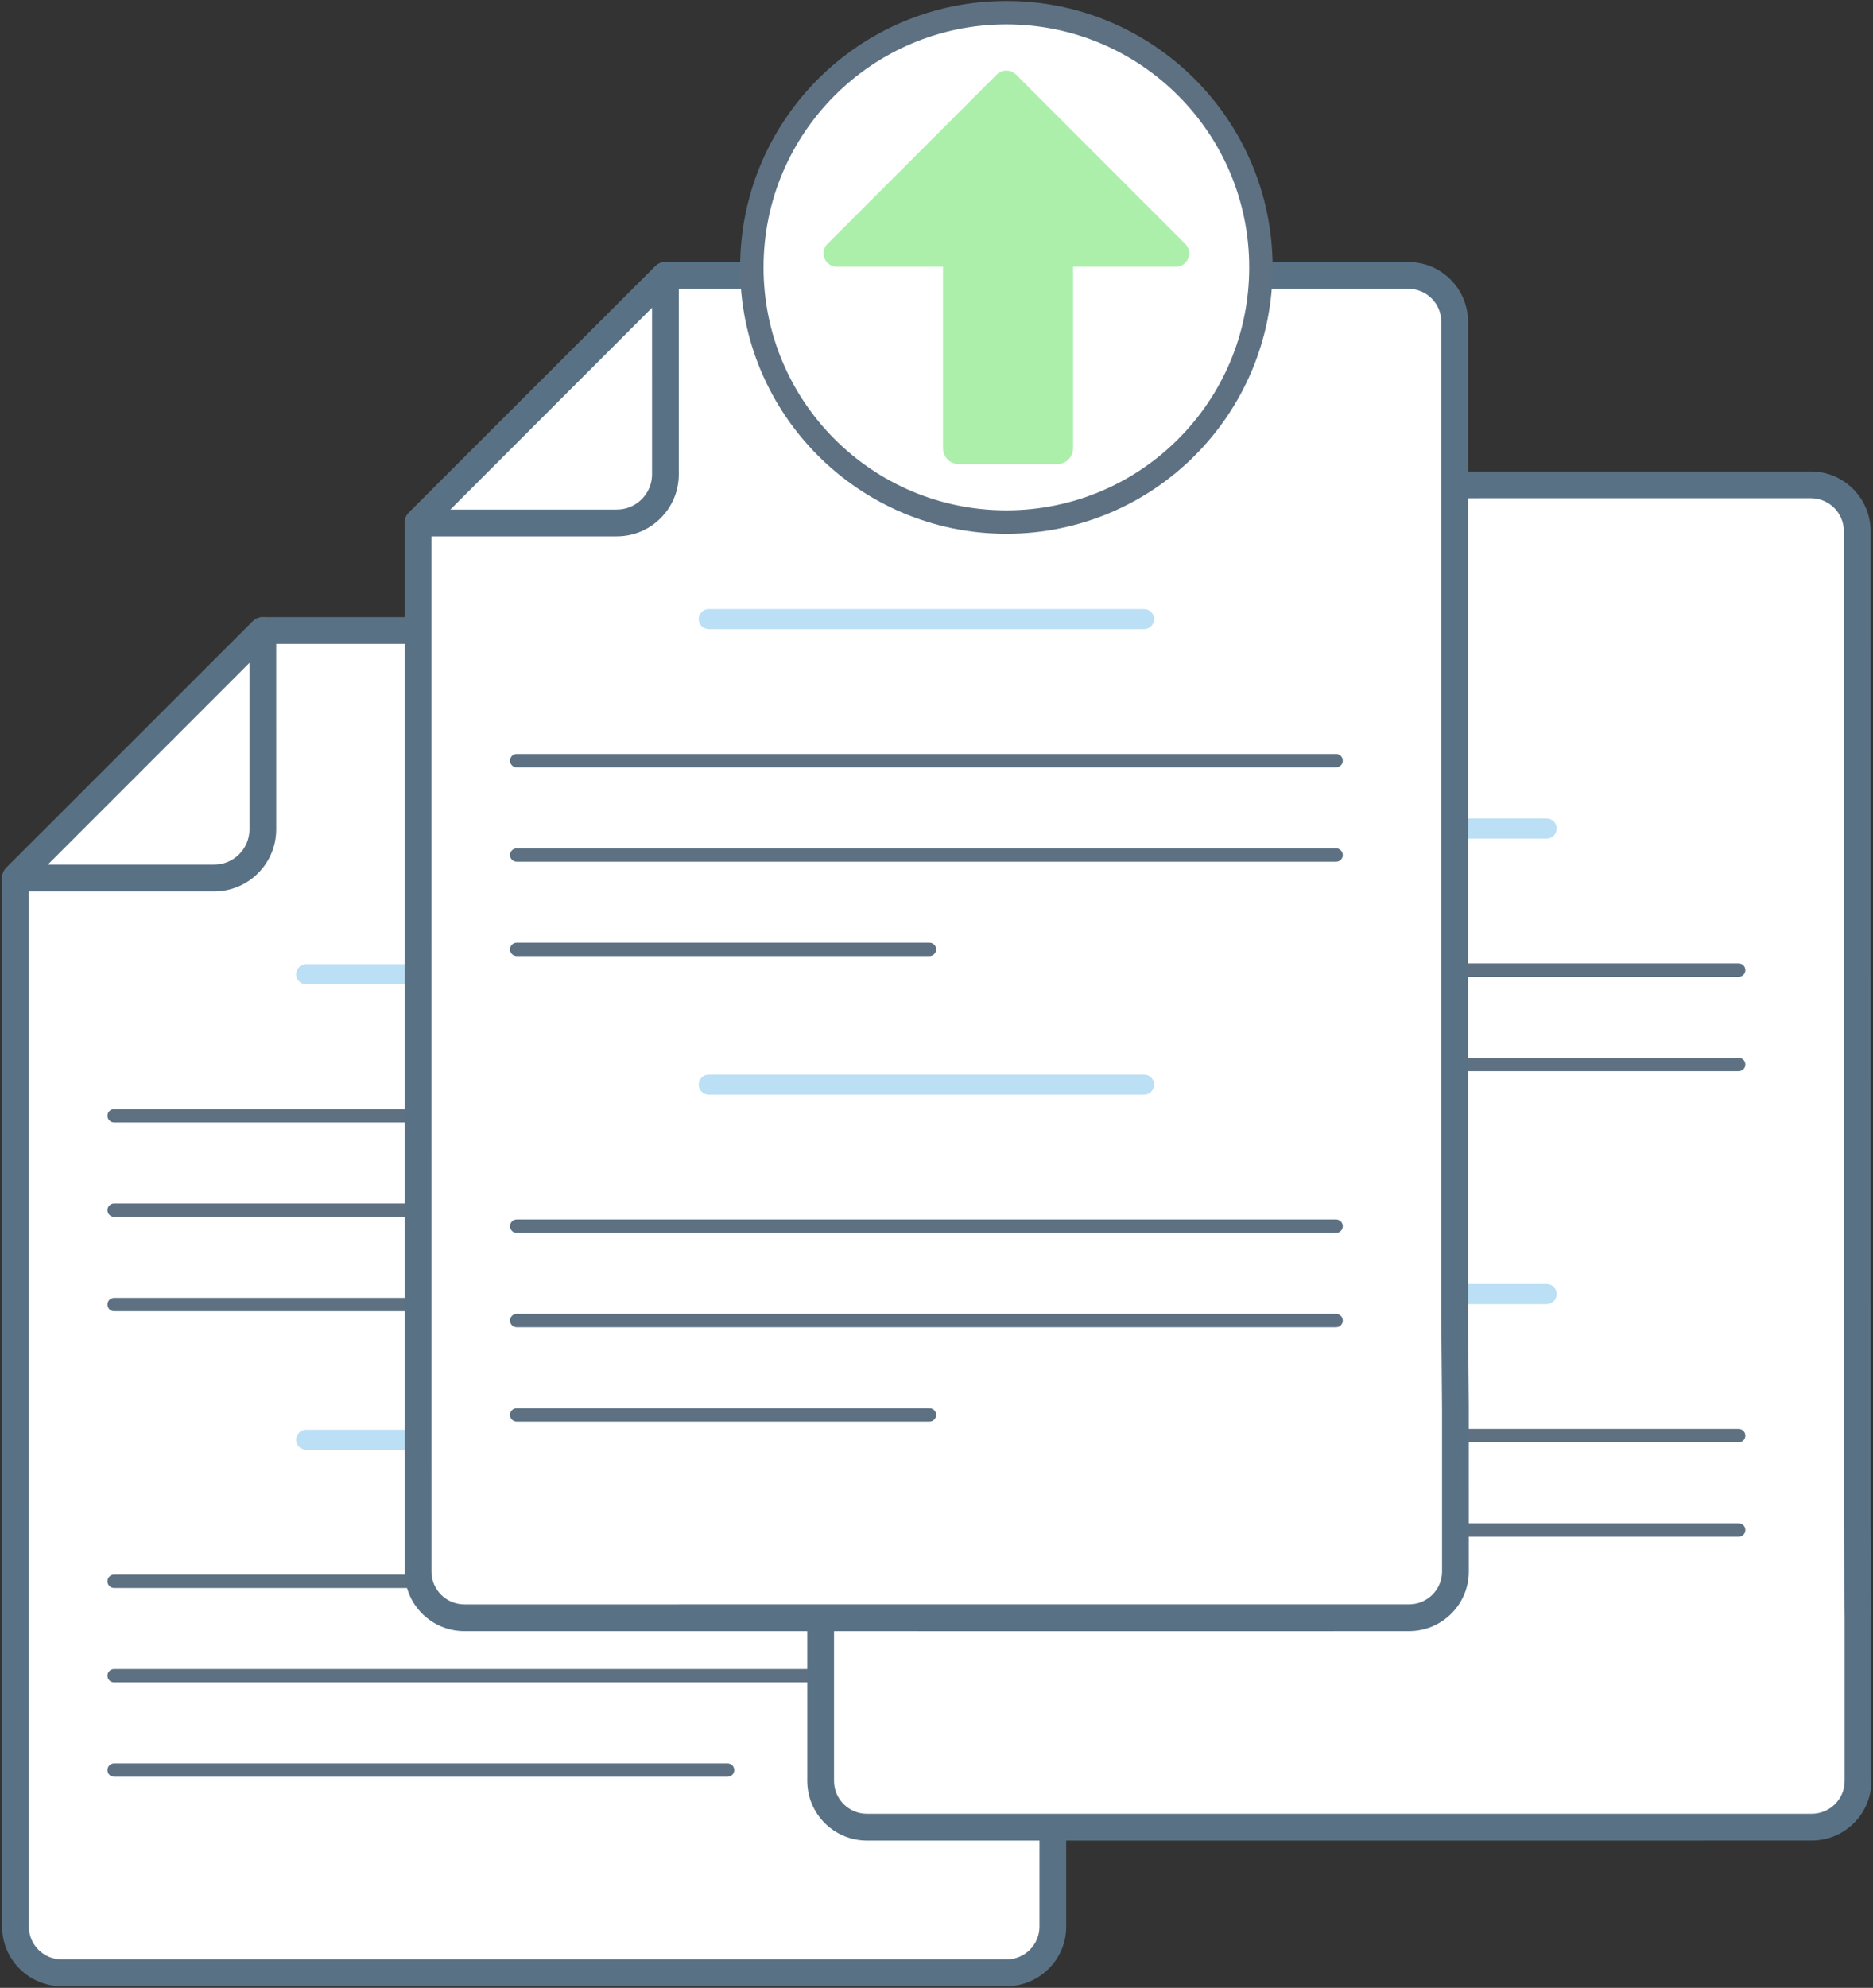
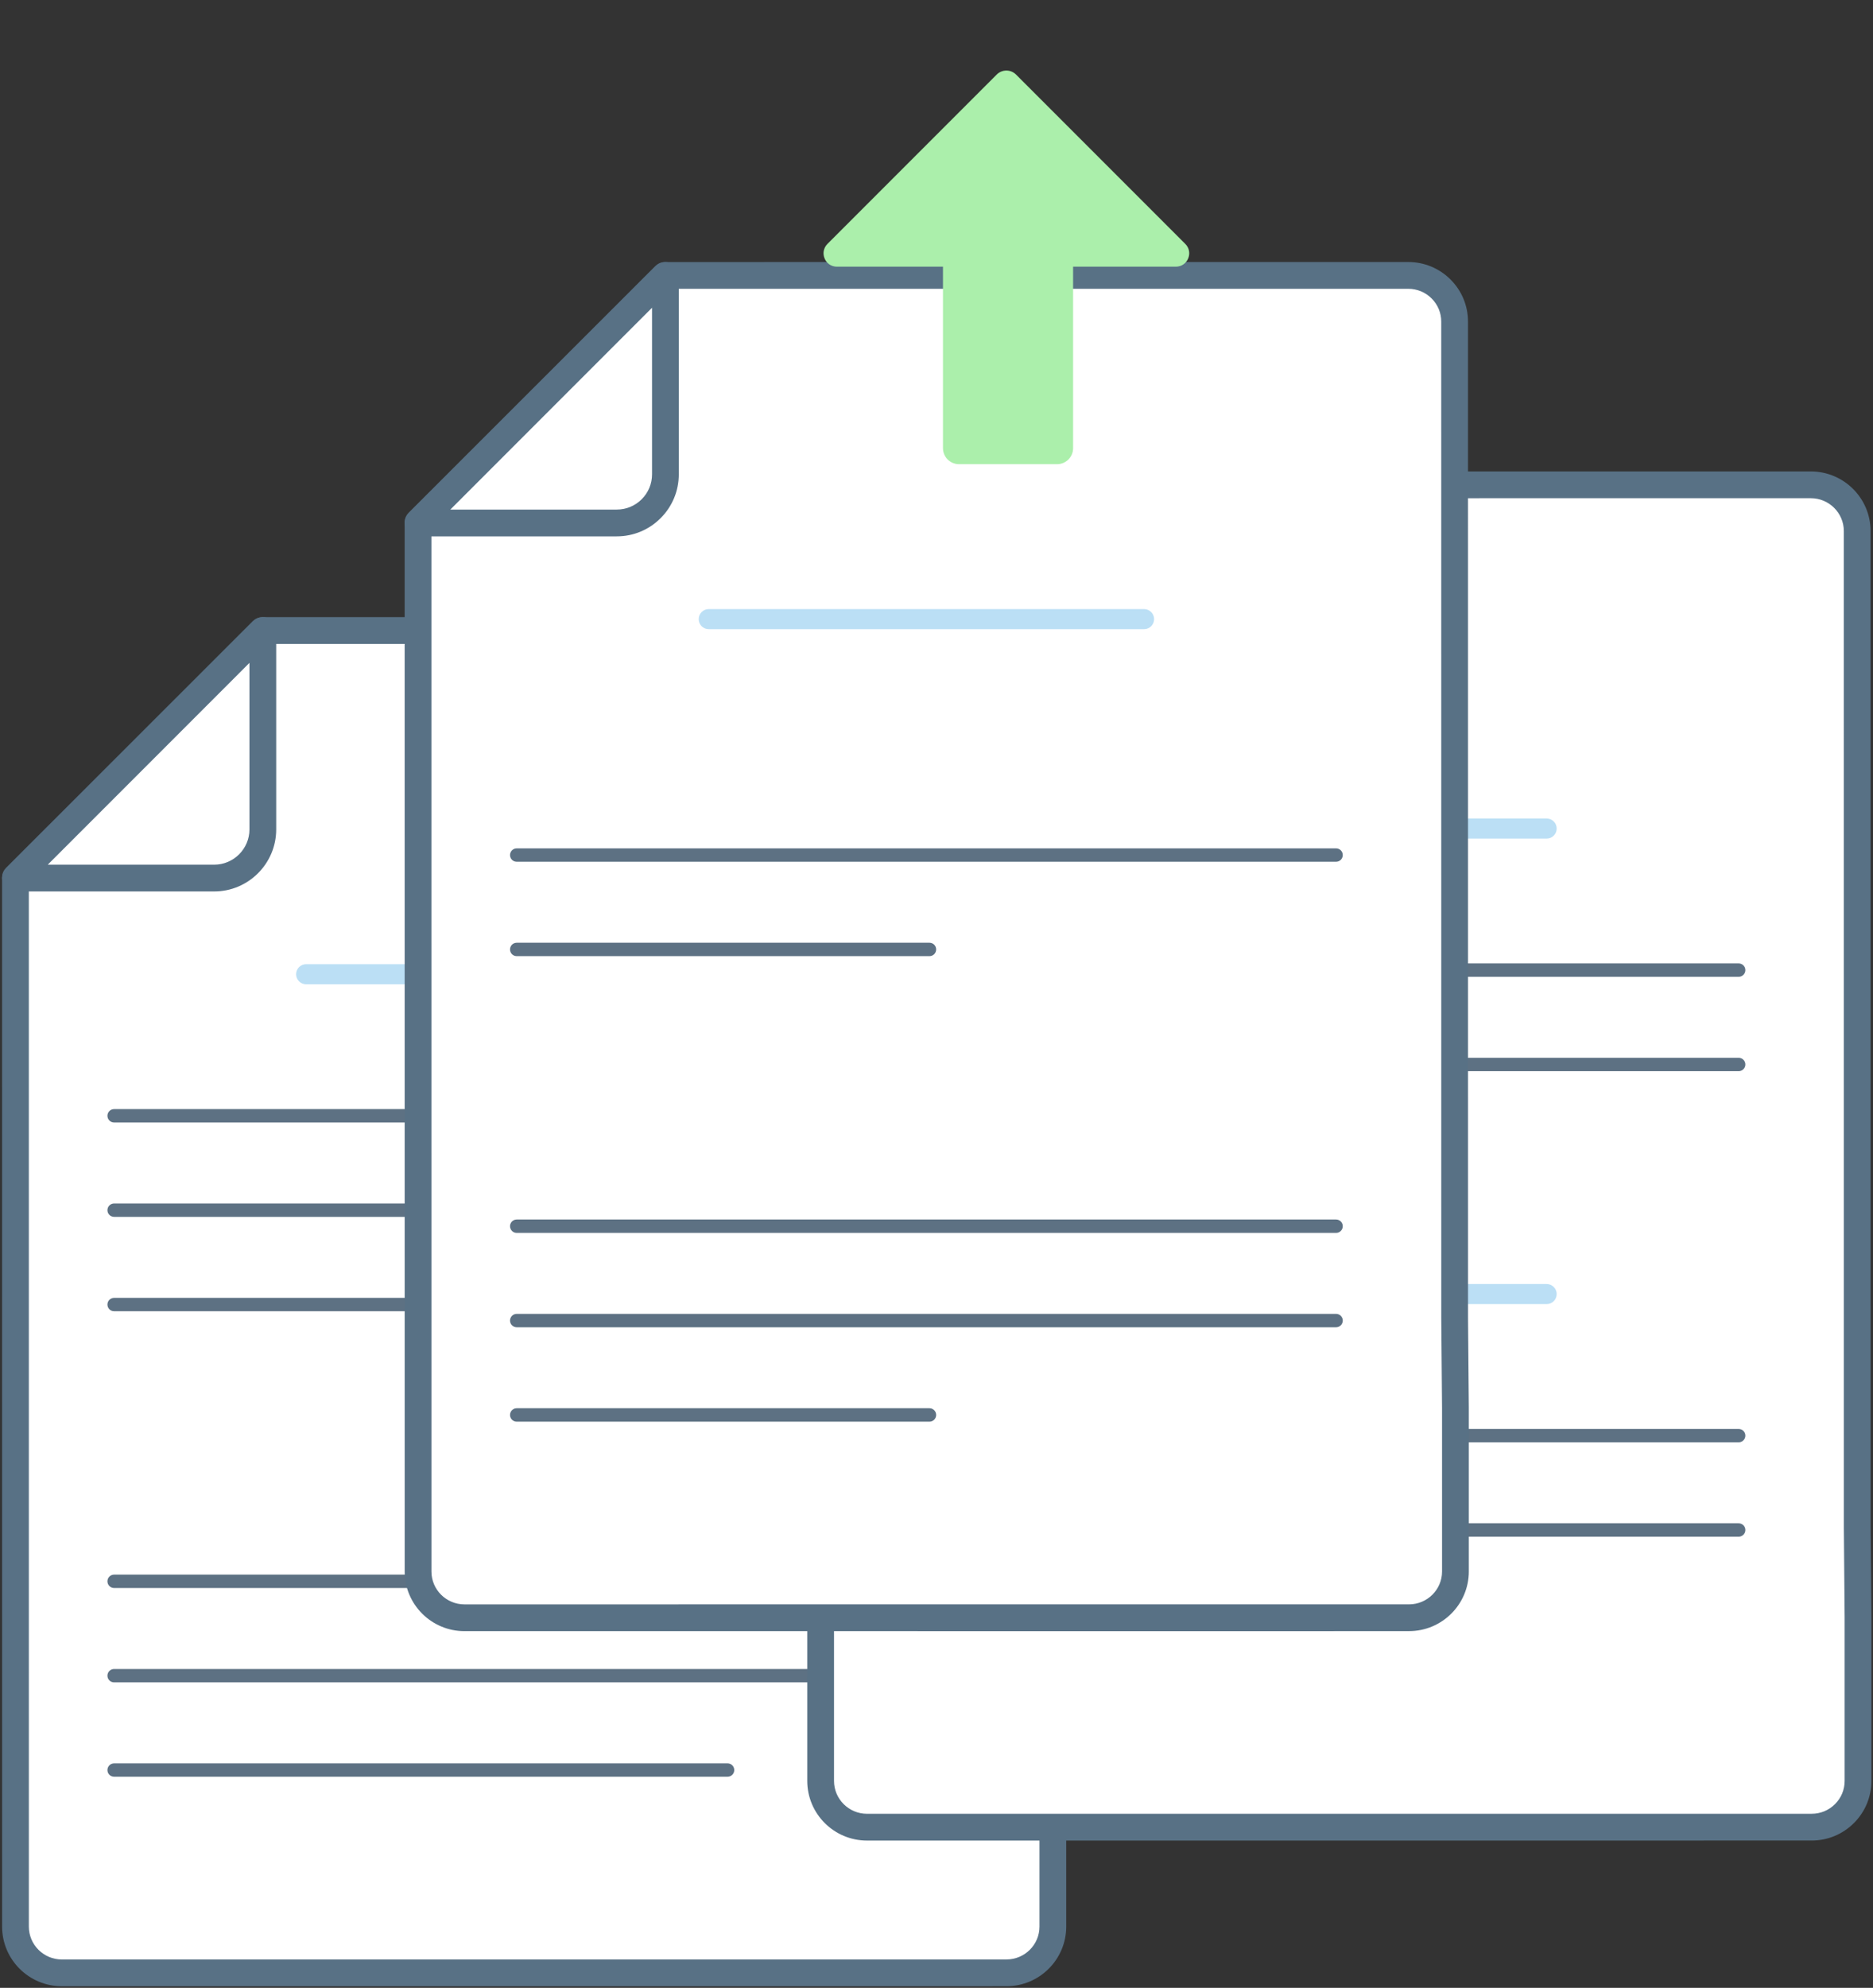
<svg xmlns="http://www.w3.org/2000/svg" height="594" viewBox="0 0 560 594" width="560">
  <rect x="0" y="0" width="560" height="594" fill="#333333" stroke="none" />
  <g fill="none" fill-rule="evenodd">
    <g transform="translate(2 80)">
      <path d="m2.618 182.231.009 313.477c0 7.631 6.206 13.817 13.861 13.817l282.44-.009c7.655 0 13.86-6.186 13.86-13.817l-.001-48.856-.234-26.927-.009-297.692c0-7.631-6.206-13.817-13.861-13.817l-222.253.007-73.811 73.752z" fill="#fff" />
      <path d="m4.618 182.996.009 312.712c0 6.516 5.321 11.817 11.861 11.817l282.44-.008c6.54-.001 11.86-5.303 11.86-11.819l-.002-48.855-.233-26.909-.009-297.71c0-6.515-5.321-11.817-11.861-11.817l-221.425.007zm11.87 328.529c-8.745 0-15.861-7.095-15.861-15.817l-.009-313.477c0-.015 0-.03.001-.045l.001-.065c.012-.515.221-1.006.586-1.37l73.81-73.752c.375-.375.884-.585 1.414-.585l222.253-.007c8.746 0 15.861 7.096 15.861 15.817l.009 297.692.233 26.909.002 48.873c0 8.721-7.114 15.818-15.859 15.819z" fill="#5d7183" stroke="#587185" stroke-width="4" />
      <path d="m74.582 113.242-67.135 67.141 54.587-.002c6.92 0 12.55-5.63 12.55-12.551zm-71.964 71.141c-.809 0-1.538-.487-1.848-1.234-.309-.748-.138-1.608.434-2.18l73.964-73.969c.572-.573 1.432-.745 2.18-.434.747.31 1.234 1.039 1.234 1.848l.002 59.416c0 9.126-7.424 16.551-16.55 16.551z" fill="#5d7183" stroke="#587185" stroke-width="4" />
      <path d="m219.69 214.118h-130.156c-1.657 0-3-1.343-3-3 0-1.656 1.343-3 3-3h130.156c1.657 0 3 1.344 3 3 0 1.657-1.343 3-3 3" fill="#bbdff5" />
      <g fill="#5d7183">
        <path d="m277.103 283.619h-244.982c-1.105 0-2-.895-2-2 0-1.104.895-2 2-2h244.982c1.104 0 2 .896 2 2 0 1.105-.896 2-2 2" />
        <path d="m277.103 255.419h-244.982c-1.105 0-2-.896-2-2 0-1.105.895-2 2-2h244.982c1.104 0 2 .895 2 2 0 1.104-.896 2-2 2" />
        <path d="m155.533 311.82h-123.412c-1.105 0-2-.896-2-2 0-1.105.895-2 2-2h123.412c1.104 0 2 .895 2 2 0 1.104-.896 2-2 2" />
      </g>
-       <path d="m219.69 353.221h-130.156c-1.657 0-3-1.343-3-3s1.343-3 3-3h130.156c1.657 0 3 1.343 3 3s-1.343 3-3 3" fill="#bbdff5" />
      <g fill="#5d7183">
        <path d="m277.103 422.722h-244.982c-1.105 0-2-.896-2-2 0-1.105.895-2 2-2h244.982c1.104 0 2 .895 2 2 0 1.104-.896 2-2 2" />
        <path d="m277.103 394.522h-244.982c-1.105 0-2-.896-2-2 0-1.105.895-2 2-2h244.982c1.104 0 2 .895 2 2 0 1.104-.896 2-2 2" />
        <path d="m215.533 450.922h-183.412c-1.105 0-2-.895-2-2 0-1.104.895-2 2-2h183.412c1.104 0 2 .896 2 2 0 1.105-.896 2-2 2" />
      </g>
      <path d="m243.351 138.699.009 313.477c.001 7.631 6.206 13.817 13.861 13.816l282.44-.008c7.655 0 13.86-6.186 13.86-13.817l-.001-48.856-.234-26.927-.009-297.692c0-7.631-6.206-13.817-13.861-13.817l-222.253.007-73.81 73.751z" fill="#fff" />
      <path d="m245.351 139.464.009 312.712c.001 6.516 5.321 11.816 11.862 11.816l282.439-.007c3.169 0 6.148-1.231 8.389-3.464 2.238-2.233 3.471-5.2 3.471-8.355l-.001-48.855-.234-26.909-.008-297.71c-.001-6.516-5.322-11.817-11.862-11.817l-221.424.006zm11.871 328.528c-8.746 0-15.861-7.094-15.862-15.816l-.009-313.477c0-.015 0-.03 0-.045l.002-.065c.012-.516.221-1.006.586-1.37l73.811-73.752c.375-.375.883-.586 1.413-.586l222.253-.006c8.745 0 15.861 7.095 15.862 15.817l.008 297.692.234 26.909.001 48.873c.001 4.227-1.65 8.199-4.648 11.188-2.995 2.985-6.977 4.63-11.212 4.631z" fill="#5d7183" stroke="#587185" stroke-width="4" />
      <path d="m315.316 69.71-67.136 67.14 54.587-.001c3.352 0 6.504-1.306 8.874-3.677 2.371-2.37 3.676-5.522 3.676-8.875zm-71.965 71.14c-.809 0-1.538-.487-1.848-1.234-.309-.748-.138-1.608.434-2.18l73.965-73.969c.571-.573 1.432-.743 2.179-.433.747.309 1.235 1.038 1.235 1.847l.001 59.416c.001 9.126-7.424 16.551-16.55 16.552z" fill="#6a79a8" />
      <path d="m460.423 170.586h-130.157c-1.656 0-3-1.344-3-3 0-1.657 1.344-3 3-3h130.157c1.657 0 3 1.343 3 3 0 1.656-1.343 3-3 3" fill="#bbdff5" />
      <path d="m517.836 240.087h-244.982c-1.104 0-2-.895-2-2 0-1.104.896-2 2-2h244.982c1.105 0 2 .896 2 2 0 1.105-.895 2-2 2" fill="#5d7183" />
      <path d="m517.836 211.886h-244.982c-1.104 0-2-.895-2-2 0-1.104.896-2 2-2h244.982c1.105 0 2 .896 2 2 0 1.105-.895 2-2 2" fill="#5d7183" />
      <path d="m396.266 268.287h-123.412c-1.104 0-2-.895-2-2 0-1.104.896-2 2-2h123.412c1.104 0 2 .896 2 2 0 1.105-.896 2-2 2" fill="#6a79a8" />
      <path d="m460.423 309.689h-130.157c-1.656 0-3-1.344-3-3 0-1.657 1.344-3 3-3h130.157c1.657 0 3 1.343 3 3 0 1.656-1.343 3-3 3" fill="#bbdff5" />
      <g fill="#5d7183">
        <path d="m517.836 379.19h-244.982c-1.104 0-2-.896-2-2 0-1.105.896-2 2-2h244.982c1.105 0 2 .895 2 2 0 1.104-.895 2-2 2" />
        <path d="m517.836 350.989h-244.982c-1.104 0-2-.895-2-2 0-1.104.896-2 2-2h244.982c1.105 0 2 .896 2 2 0 1.105-.895 2-2 2" />
        <path d="m396.266 407.39h-123.412c-1.104 0-2-.896-2-2 0-1.105.896-2 2-2h123.412c1.104 0 2 .895 2 2 0 1.104-.896 2-2 2" />
      </g>
      <path d="m122.985 76.12.009 313.477c0 7.631 6.206 13.817 13.861 13.817l282.439-.009c7.655 0 13.861-6.186 13.861-13.817l-.002-48.856-.233-26.927-.009-297.692c0-7.631-6.206-13.817-13.861-13.817l-222.253.007-73.811 73.752z" fill="#fff" stroke="#979797" />
      <path d="m124.985 76.885.009 312.712c0 6.516 5.321 11.817 11.861 11.817l282.439-.009c6.54 0 11.861-5.3 11.861-11.817l-.002-48.856-.234-26.909-.008-297.71c0-3.155-1.234-6.122-3.472-8.354-2.24-2.233-5.22-3.462-8.389-3.462l-221.425.006zm11.87 328.529c-8.746 0-15.861-7.096-15.861-15.817l-.009-313.477c0-.014 0-.03 0-.045l.002-.065c.011-.515.221-1.006.586-1.37l73.81-73.752c.375-.375.883-.585 1.414-.585l222.253-.006c4.236-.001 8.217 1.644 11.213 4.629 2.997 2.988 4.648 6.961 4.648 11.187l.008 297.692.234 26.909.002 48.874c0 8.722-7.116 15.817-15.861 15.817z" fill="#5d7183" stroke="#587185" stroke-width="4" />
      <path d="m194.949 7.131-67.136 67.141 54.587-.002c3.353 0 6.505-1.306 8.875-3.676 2.37-2.371 3.676-5.523 3.676-8.875zm-71.964 71.141c-.809 0-1.538-.488-1.848-1.235s-.139-1.608.434-2.179l73.964-73.969c.571-.573 1.432-.745 2.179-.434.748.31 1.235 1.039 1.235 1.848l.002 59.416c0 4.421-1.722 8.577-4.848 11.703s-7.282 4.848-11.703 4.848z" fill="#5d7183" stroke="#587185" stroke-width="4" />
      <path d="m340.057 108.007h-130.157c-1.656 0-3-1.343-3-3s1.344-3 3-3h130.157c1.657 0 3 1.343 3 3s-1.343 3-3 3" fill="#bbdff5" />
      <path d="m397.469 177.508h-244.981c-1.105 0-2-.895-2-2 0-1.104.895-2 2-2h244.981c1.105 0 2 .896 2 2 0 1.105-.895 2-2 2" fill="#5d7183" />
-       <path d="m397.469 149.308h-244.981c-1.105 0-2-.896-2-2 0-1.105.895-2 2-2h244.981c1.105 0 2 .895 2 2 0 1.104-.895 2-2 2" fill="#5d7183" />
      <path d="m275.899 205.709h-123.411c-1.105 0-2-.896-2-2 0-1.105.895-2 2-2h123.411c1.105 0 2 .895 2 2 0 1.104-.895 2-2 2" fill="#5d7183" />
-       <path d="m340.057 247.11h-130.157c-1.656 0-3-1.344-3-3 0-1.657 1.344-3 3-3h130.157c1.657 0 3 1.343 3 3 0 1.656-1.343 3-3 3" fill="#bbdff5" />
      <path d="m397.469 316.611h-244.981c-1.105 0-2-.896-2-2 0-1.105.895-2 2-2h244.981c1.105 0 2 .895 2 2 0 1.104-.895 2-2 2" fill="#5d7183" />
      <path d="m397.469 288.41h-244.981c-1.105 0-2-.895-2-2 0-1.104.895-2 2-2h244.981c1.105 0 2 .896 2 2 0 1.105-.895 2-2 2" fill="#5d7183" />
      <path d="m275.899 344.812h-123.411c-1.105 0-2-.896-2-2 0-1.105.895-2 2-2h123.411c1.105 0 2 .895 2 2 0 1.104-.895 2-2 2" fill="#5d7183" />
    </g>
    <g transform="matrix(-1 0 0 -1 377 156)">
-       <path d="m152.214 76.107c0-42.033-34.074-76.107-76.107-76.107s-76.107 34.074-76.107 76.107 34.074 76.107 76.107 76.107 76.107-34.074 76.107-76.107" fill="#fff" stroke="#5d7183" stroke-width="7" />
      <path d="m95.062 22.082v54.229h31.717c3.552 0 5.33 4.294 2.819 6.805l-50.609 50.609c-1.591 1.592-4.172 1.592-5.764 0l-50.609-50.609c-2.511-2.511-.732-6.805 2.819-6.805h30.724v-54.229c0-2.643 2.143-4.786 4.786-4.786h29.331c2.643 0 4.786 2.143 4.786 4.786" fill="#abefab" />
    </g>
  </g>
</svg>